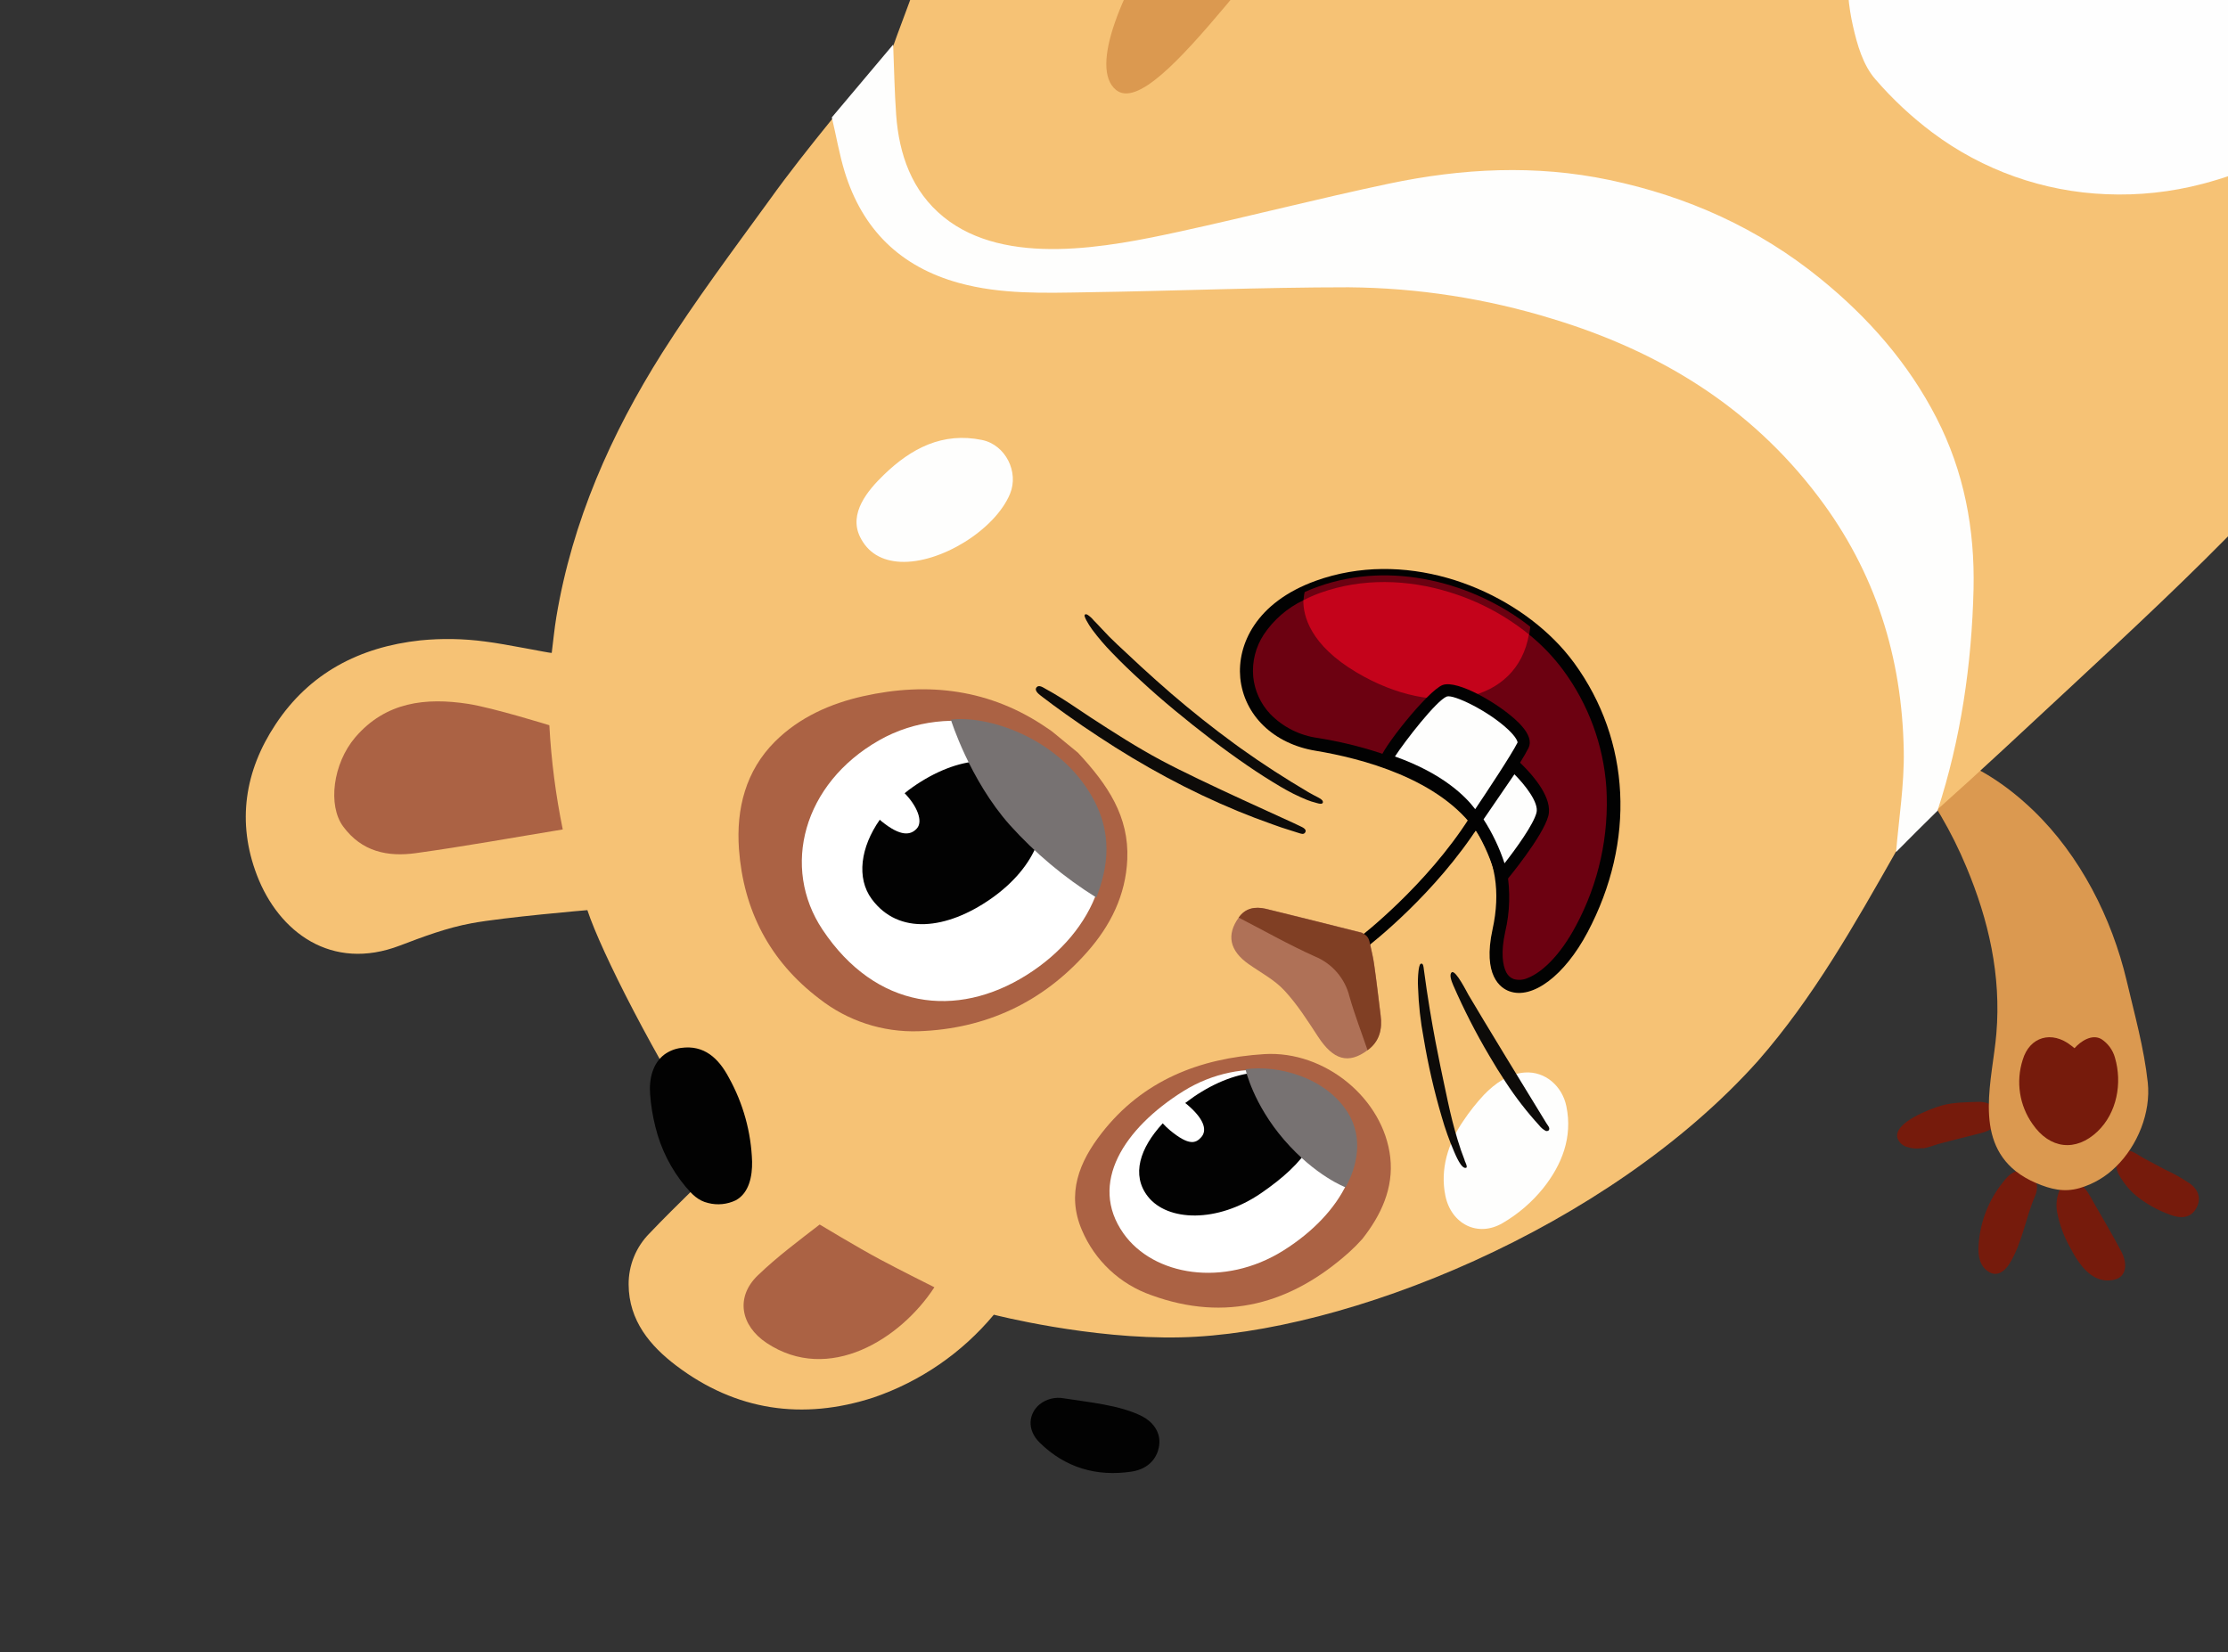
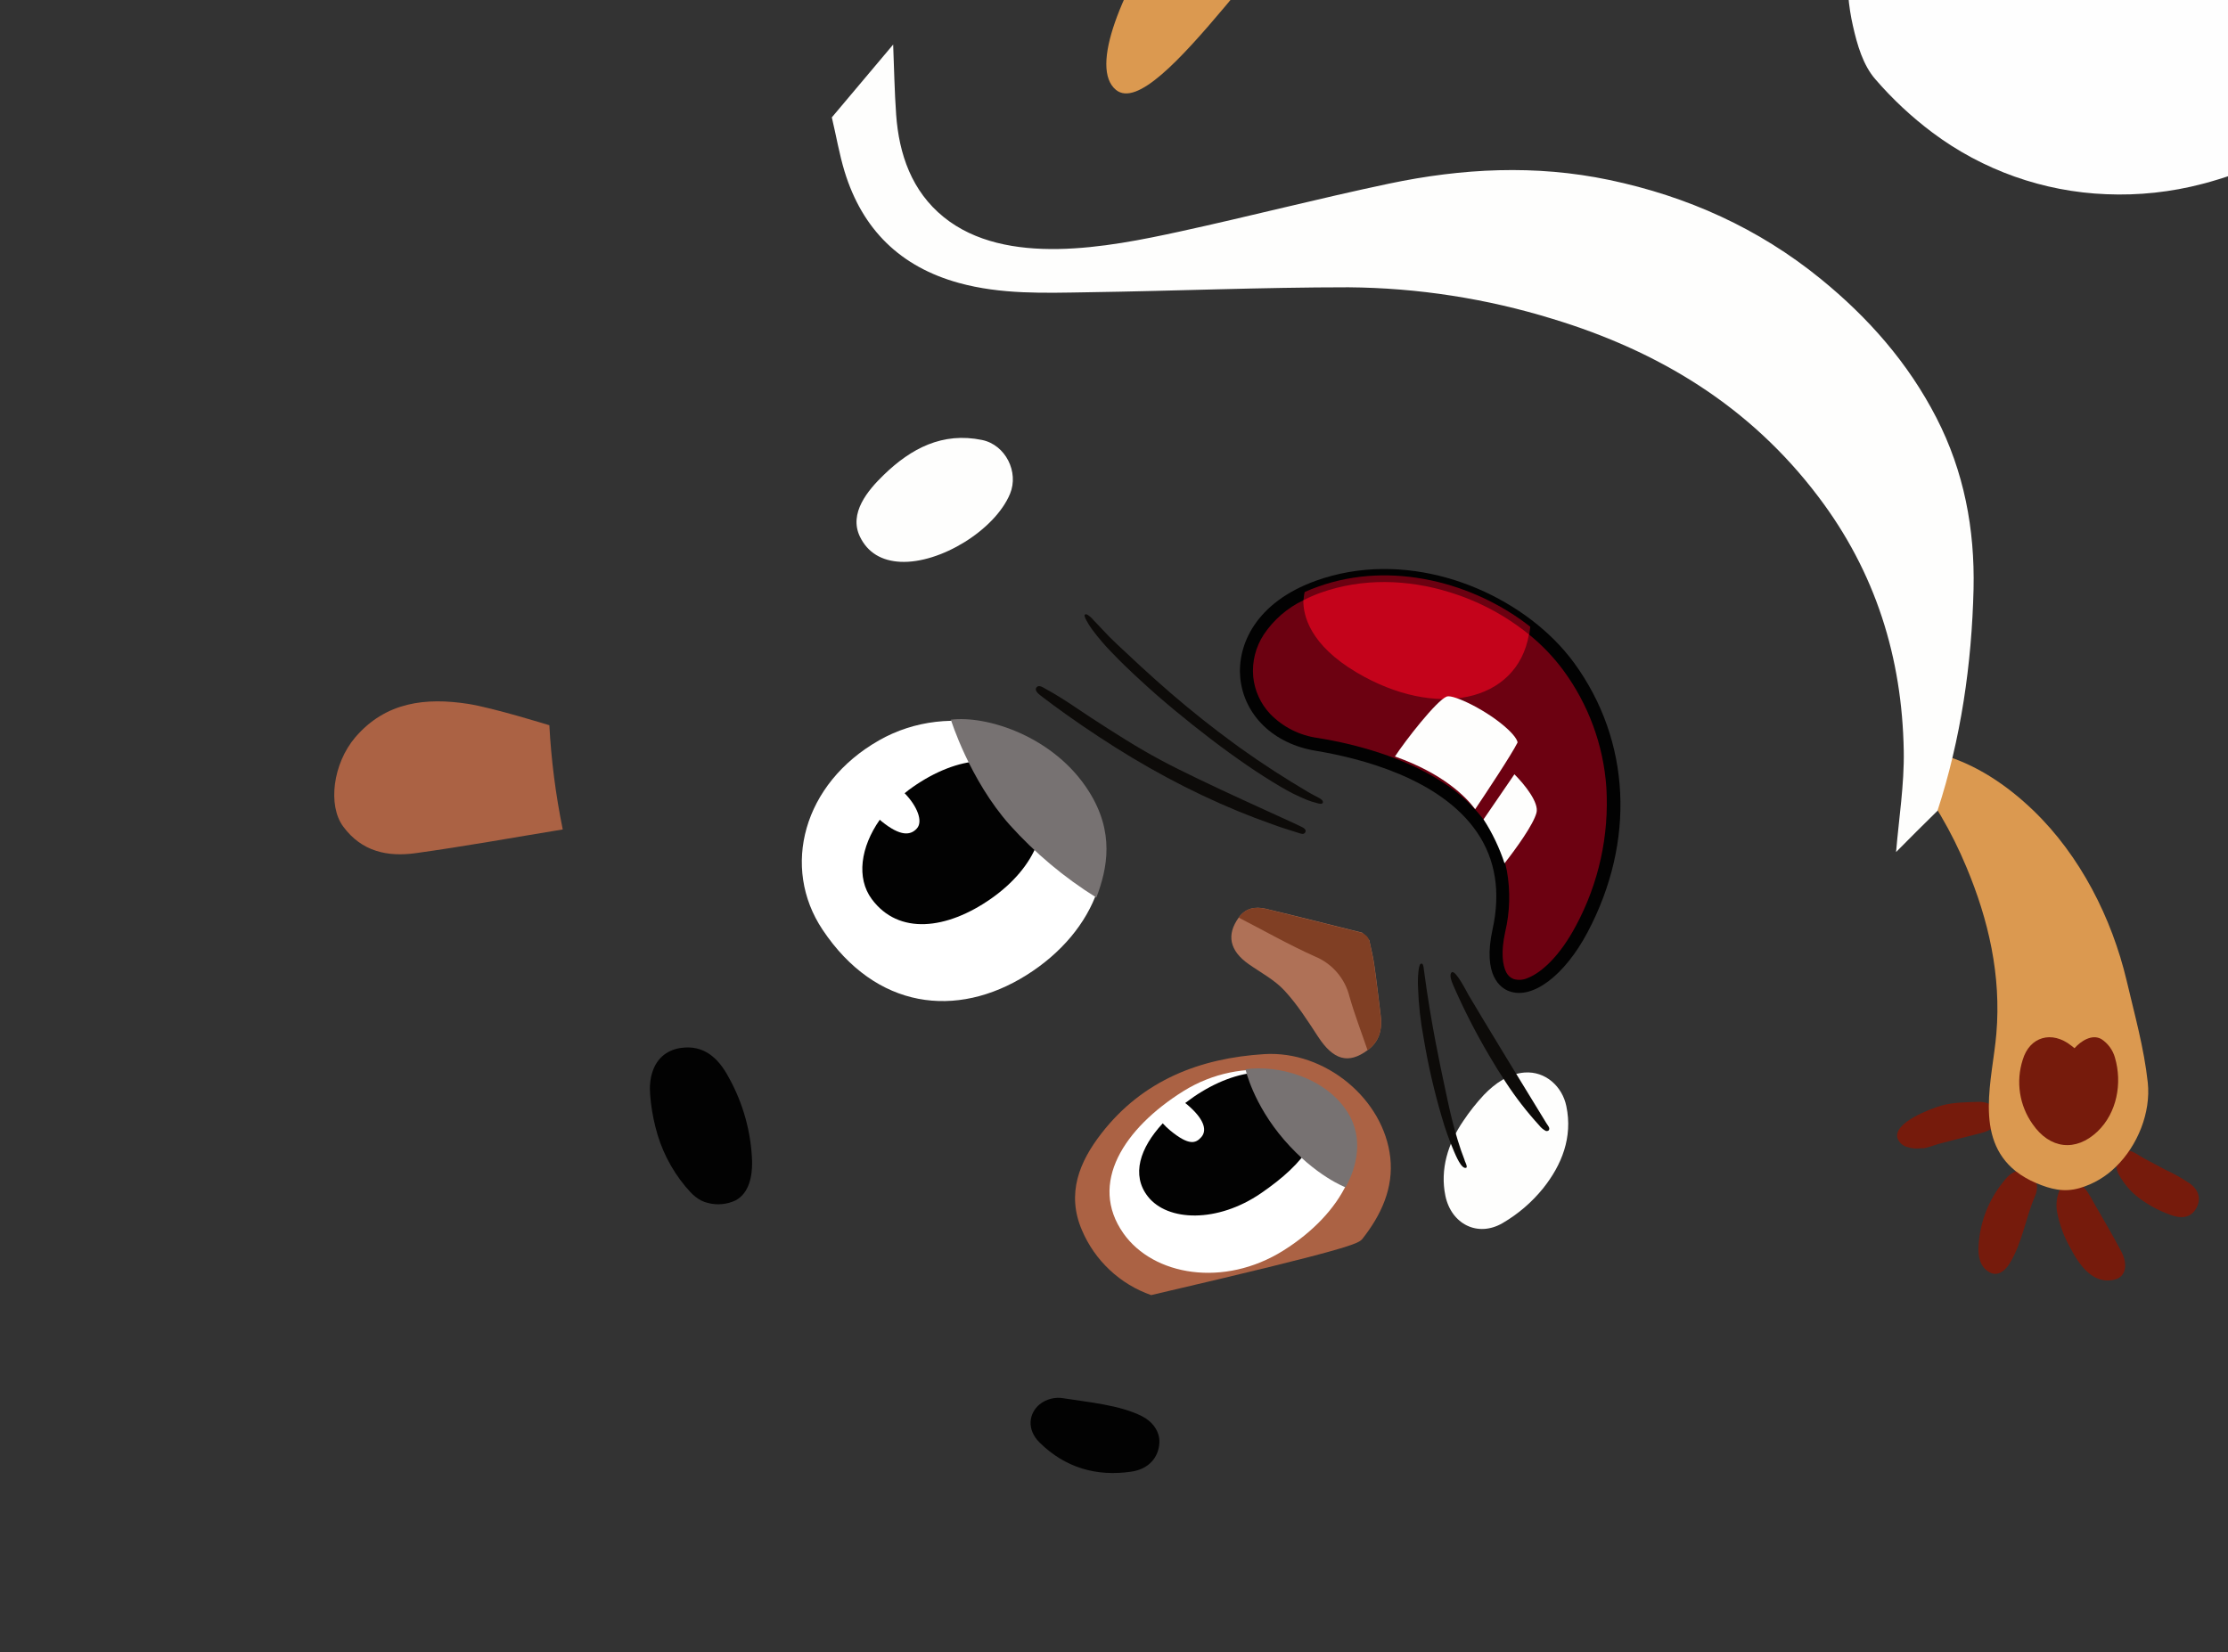
<svg xmlns="http://www.w3.org/2000/svg" width="600" height="445" viewBox="0 0 600 445" fill="none">
  <rect x="0" y="0" width="600" height="445" fill="#333333" stroke="none" />
  <g clip-path="url(#clip0)">
    <path d="M545.21 315.52C544.436 315.293 543.614 315.293 542.84 315.52C541.01 316.11 539.76 317.97 538.52 319.58C535.133 324.226 533.158 329.75 532.83 335.49C532.63 338.27 533.13 341.25 535.83 342.71C537.91 343.84 539.88 342.42 541.13 340.41C544.65 334.73 545.44 328.12 548.08 322.04C549.23 319.37 548.33 316.34 545.21 315.52Z" fill="#761B0C" />
    <path d="M554.581 320.73C554.996 319.832 555.73 319.119 556.641 318.73C560.741 317.02 562.641 321.92 564.251 324.64C566.641 328.75 569.041 332.86 571.251 337.06C573.131 340.62 572.451 343.85 569.631 344.61C563.561 346.23 559.811 340.51 557.421 335.9C555.752 332.946 554.583 329.736 553.961 326.4C553.628 324.49 553.843 322.524 554.581 320.73Z" fill="#761B0C" />
    <path d="M535.42 297.21C534.611 296.909 533.753 296.763 532.89 296.78C529.52 296.89 526.08 296.87 522.83 297.78C520.11 298.57 509.83 302.32 510.98 306.53C511.195 307.141 511.562 307.686 512.047 308.115C512.532 308.544 513.118 308.842 513.75 308.98C514.99 309.378 516.308 309.467 517.59 309.24C518 309.56 521.35 308.3 521.95 308.14C523.48 307.75 530.49 305.91 532.48 305.45C534.83 304.89 537.75 304.08 538.14 301.15C538.41 299.15 537.07 297.84 535.42 297.21Z" fill="#761B0C" />
    <path d="M589.179 318.43C587.277 317.149 585.27 316.032 583.179 315.09L577.359 311.99C576.109 311.32 574.659 310.13 573.239 309.92C571.449 309.65 569.979 312.74 569.959 314.18C569.939 315.62 571.119 317.29 571.909 318.43C572.821 319.717 573.886 320.889 575.079 321.92C577.824 324.166 580.932 325.928 584.269 327.13C586.979 328.2 589.839 328.33 591.459 325.43C593.079 322.53 591.719 319.92 589.179 318.43Z" fill="#761B0C" />
    <path d="M522.289 203.08C519.884 202.342 517.307 202.387 514.929 203.21C514.069 203.55 513.159 204.21 513.109 205.1C513.164 205.777 513.454 206.414 513.929 206.9C520.326 215.023 525.582 223.982 529.549 233.53C535.549 247.84 538.949 262.75 537.619 278.4C536.619 290.53 531.459 306.4 542.869 315.48C544.537 316.767 546.366 317.829 548.309 318.64C552.219 320.3 555.829 321.23 560.059 320C563.755 318.923 567.121 316.935 569.849 314.22C575.629 308.58 579.259 299.71 578.399 291.6C577.399 282.32 574.829 273.2 572.709 264.15C568.709 247.25 560.199 230.47 547.619 218.34C540.489 211.47 531.929 205.67 522.289 203.08Z" fill="#DB9950" />
    <path d="M558.669 282.33L557.769 281.62C552.579 277.51 546.569 279.18 544.709 285.48C543.783 288.367 543.54 291.43 544 294.427C544.46 297.424 545.61 300.273 547.359 302.75C551.999 309.49 558.999 310.33 564.869 304.75C570.089 299.75 571.569 291.75 569.559 284.88C568.988 282.826 567.691 281.05 565.909 279.88C563.359 278.41 560.329 280.45 558.669 282.33Z" fill="#761B0C" />
-     <path d="M287.81 -209.75C285.9 -201.41 285.74 -191.82 289.15 -183.8C290.839 -180.183 293.143 -176.888 295.96 -174.06C299.872 -169.813 304.366 -166.143 309.31 -163.16C296.17 -145.21 288.24 -123.7 280.84 -102.91C277.19 -92.66 256.84 -33.35 250.21 -13.99C247.21 -5.41 240.56 12.09 240.54 12.4C235.05 18.96 229.44 25.4 224.07 32.09C218.24 39.3 212.45 46.56 207.07 54.09C197.26 67.58 187.23 81 178.35 95C164.53 116.9 154.12 140.38 149.82 166.2C149.29 169.43 148.98 172.7 148.58 175.86C148.08 175.95 136.37 173.49 130.58 172.78C124.817 172.01 118.985 171.91 113.2 172.48C96.76 174.27 83.3 181.32 74.2 195.12C65.91 207.61 63.72 221.47 69.2 235.75C75.05 251.04 89.27 261.75 107.7 254.68C113.98 252.29 120.39 249.88 126.96 248.68C135.75 247.04 158.18 245.14 158.18 245.14C161.89 256.39 176.45 285.01 191.59 308.44C192.59 310.03 193.39 312.44 192.21 314.17C190.507 316.508 188.571 318.666 186.43 320.61C182.55 324.44 178.64 328.26 174.89 332.22C173.097 334.03 171.68 336.177 170.719 338.537C169.758 340.896 169.272 343.422 169.29 345.97C169.34 355.74 175.13 362.55 182.15 367.86C198.15 379.96 216.15 382.62 235.22 376.42C247.87 372.102 259.087 364.383 267.64 354.11C267.64 354.11 293.5 360.78 317.98 360.21C362.09 359.21 432.92 331.03 473.44 285.73C488.38 268.66 499.44 249 510.56 229.42L521.56 218.2C533.9 207.2 544.8 196.93 558 184.68C590.29 154.68 622 125.06 649.2 86.68C655.48 77.78 661.53 68.9 665.34 58.68C671.03 43.37 671.71 27.52 670.18 11.48C668.545 -7.419 664.148 -25.976 657.13 -43.6C650.91 -58.88 637.22 -68.36 622.5 -74.6C614.873 -77.676 607.089 -80.346 599.18 -82.6C592.18 -84.71 583.54 -86.05 577.34 -90.03C576.14 -90.8 575 -91.66 573.87 -92.54C567.87 -97.22 564.47 -103.91 560.58 -110.23C552.05 -124.1 544.3 -138.41 535.93 -152.37C531.69 -159.42 527.3 -166.37 522.59 -173.12C512.45 -187.6 499.41 -199.21 484.88 -209.12C475.44 -215.55 464.66 -220.12 453.21 -221.22C439.9 -222.45 425.75 -221.22 412.39 -220.77C406.66 -220.56 400.96 -219.42 395.25 -218.7C390.84 -223.46 386.51 -228.29 382.01 -232.96C362.71 -252.96 331.11 -254.07 308.35 -238.2C298.09 -231.1 290.65 -222.14 287.81 -209.75Z" fill="#F6C275" />
    <path d="M511.139 -181.57C517.199 -169.95 520.309 -157.42 522.689 -144.65C527.004 -120.765 525.522 -96.193 518.369 -73C514.609 -60.48 509.289 -48.54 504.939 -36.24C503.659 -32.62 502.339 -29.14 501.009 -25.53C497.226 -15.105 496.528 -3.811 498.999 7C500.129 12 501.699 17.58 505.099 21.42C509.673 26.715 514.802 31.502 520.399 35.7C533.955 45.852 550.276 51.644 567.199 52.31C575.94 52.685 584.688 51.745 593.149 49.52C616.079 43.52 639.599 29.12 645.429 4.66C648.36 -7.442 649.159 -19.963 647.789 -32.34C646.209 -46.28 642.159 -60.23 631.559 -70.83C625.909 -74.06 613.739 -79.03 604.559 -81.49C596.999 -83.49 589.309 -85.6 581.939 -88.26C579.142 -89.43 576.544 -91.029 574.239 -93C568.239 -97.68 564.549 -104.2 560.949 -110.68C554.699 -121.94 538.759 -150.61 525.639 -169.68C513.879 -186.75 504.729 -193.57 504.729 -193.57C507.499 -189.58 510.099 -183.54 511.139 -181.57Z" fill="#FEFEFE" />
    <path d="M510.61 229.5C511.37 220.44 512.84 211.3 512.68 202.26C512.25 177.14 505.11 154.14 489.68 133.79C471.3 109.47 446.81 94.6 418.11 85.89C400.304 80.4 381.793 77.533 363.16 77.38C339.73 77.38 316.3 78.38 292.86 78.72C281.26 78.91 269.63 79.34 258.24 76.21C242.45 71.86 232.24 61.82 227.45 46.21C226.03 41.57 225.14 36.34 224.01 31.62C229.523 25.073 235.03 18.533 240.53 12C240.78 18.14 240.89 24.73 241.33 30.85C242.09 41.56 245.55 51.52 254.15 58.48C270.89 72.02 298.52 66.54 317.65 62.38C336.5 58.27 355.19 53.44 374.07 49.46C393.69 45.33 413.49 44.3 433.33 48.46C454.4 52.88 473.54 61.46 490.33 75.13C503.15 85.57 513.87 97.74 521.48 112.53C528.93 127.02 531.83 142.53 531.48 158.6C530.99 178.93 528.08 199.02 521.76 218.39C518 222.09 514.28 225.76 510.61 229.5Z" fill="#FEFEFD" />
    <path d="M175.079 294.81C175.301 297.749 175.776 300.663 176.499 303.52C177.941 309.431 180.715 314.935 184.609 319.61C186.359 321.67 187.989 323.41 190.719 324.03C193.205 324.667 195.837 324.405 198.149 323.29C201.799 321.29 202.609 316.69 202.539 312.87C202.281 304.939 200.135 297.185 196.279 290.25C193.519 285.03 189.599 281.38 183.419 282.25C181.776 282.455 180.213 283.079 178.879 284.06C175.859 286.38 174.729 290.42 175.079 294.81Z" fill="#020202" />
    <path d="M280 388.58C286.88 395.35 295.32 397.78 304.74 396.37C309.35 395.68 312 392.57 312.22 388.65C312.39 385.49 310.31 382.87 307.58 381.47C301.58 378.42 293.05 377.68 286.48 376.63C285.346 376.422 284.18 376.458 283.061 376.736C281.942 377.014 280.895 377.526 279.99 378.24C277.08 380.63 276.36 385 280 388.58Z" fill="#020202" />
-     <path d="M198.999 228.69C200.219 245.16 207.229 258.8 220.589 268.97C228.2 274.967 237.685 278.08 247.369 277.76C265.489 277.14 280.869 269.95 292.849 256.34C299.019 249.34 303.159 241.16 303.579 231.45C304.079 219.96 298.369 211.39 290.289 202.74C288.499 201.27 285.949 199.16 283.389 197.07C282.939 196.7 282.389 196.38 281.949 196.07C266.719 185.61 249.949 183.59 232.399 187.53C223.529 189.53 215.249 193.23 208.739 199.7C200.809 207.6 198.229 217.84 198.999 228.69Z" fill="#AB6244" />
    <path d="M436.8 -75.85C425.93 -75.85 396.66 -77.24 361.54 -67.16C334.92 -59.52 286.13 12.42 300.54 24.22C311.73 33.3 346.88 -25.84 364 -33.95C381.12 -42.06 437.32 -34.43 446.82 -44.09C456.06 -53.47 447.67 -75.84 436.8 -75.85Z" fill="#DB9950" />
    <path d="M95.65 198.62C89.65 205.68 88.22 216.95 92.42 222.62C97.42 229.42 104.42 230.84 111.98 229.79C125.17 227.96 138.29 225.58 151.55 223.41C149.652 214.156 148.445 204.773 147.94 195.34C147.94 195.34 132.83 190.65 126.1 189.59C114.69 187.83 103.88 189 95.65 198.62Z" fill="#AB6244" />
-     <path d="M296.651 305.23C290.651 312.93 287.141 321.51 291.361 331.33C293.077 335.385 295.622 339.036 298.832 342.049C302.042 345.063 305.846 347.373 310.001 348.83C330.111 356.18 347.821 351.19 363.381 337.23C364.612 336.119 365.78 334.941 366.881 333.7C371.941 327.28 375.321 320.02 374.401 311.77C372.631 295.97 356.851 282.94 340.501 283.92C323.071 285 307.711 291 296.651 305.23Z" fill="#AB6244" />
-     <path d="M206.45 361.72C223.18 372.83 242.51 360.72 251.63 346.72C249.06 345.43 242.69 342.25 236.94 339.19C231.19 336.13 220.74 329.82 220.74 329.82C215.06 334.21 209.25 338.53 204.1 343.5C198 349.33 199.42 357.05 206.45 361.72Z" fill="#AB6244" />
+     <path d="M296.651 305.23C290.651 312.93 287.141 321.51 291.361 331.33C293.077 335.385 295.622 339.036 298.832 342.049C302.042 345.063 305.846 347.373 310.001 348.83C364.612 336.119 365.78 334.941 366.881 333.7C371.941 327.28 375.321 320.02 374.401 311.77C372.631 295.97 356.851 282.94 340.501 283.92C323.071 285 307.711 291 296.651 305.23Z" fill="#AB6244" />
    <path d="M399.63 294.88C397.583 297.079 395.716 299.44 394.05 301.94C389.98 307.89 387.75 314.94 389.25 322.12C390.85 329.72 397.98 333.34 404.66 329.43C408.832 326.997 412.525 323.826 415.56 320.07C420.61 313.74 423.56 306.32 421.82 297.96C420.73 292.62 416.19 288.47 410.58 288.88C406.32 289.2 402.68 291.73 399.63 294.88Z" fill="#FEFEFD" />
    <path d="M231.58 144.55C233.69 148.91 237.49 151.07 242.46 151.32C253.17 151.86 267.93 142.79 272 133.01C274.44 127.15 270.8 119.82 264.48 118.51C253.82 116.31 245.37 120.76 237.99 127.92C233.7 132.07 228.52 138.22 231.58 144.55Z" fill="#FEFEFD" />
    <path d="M236.71 199.42C255.98 188.42 281.39 195.42 292.36 212.86C303.33 230.3 295.22 250.86 276.42 262.65C257.62 274.44 235.87 271.91 221.52 250.42C210.32 233.64 216.24 211.08 236.71 199.42Z" fill="white" />
    <path d="M350.751 224.61C350.46 224.577 350.175 224.51 349.901 224.41C349.081 224.16 348.251 223.9 347.431 223.63C345.831 223.12 344.231 222.63 342.651 222.02C339.491 220.907 336.364 219.713 333.271 218.44C326.734 215.734 320.339 212.696 314.111 209.34C307.881 205.99 301.811 202.34 295.911 198.44C292.937 196.493 290.011 194.493 287.131 192.44C285.681 191.44 281.421 188.28 280.751 187.74C280.081 187.2 278.371 186.11 279.141 185.13C279.781 184.33 280.961 185.21 281.611 185.56C283.051 186.35 284.461 187.17 285.841 188.04C288.561 189.75 291.191 191.58 293.841 193.32C300.001 197.32 306.201 201.32 312.671 204.77C323.451 210.58 348.491 221.65 349.721 222.33C350.331 222.67 352.051 223.19 351.511 224.17C351.441 224.309 351.331 224.425 351.196 224.503C351.061 224.582 350.906 224.619 350.751 224.61V224.61Z" fill="#0D0B09" />
    <path d="M356.089 216.38C355.729 216.69 354.669 216.3 354.329 216.21C353.543 216.017 352.771 215.769 352.019 215.47C349.526 214.458 347.116 213.254 344.809 211.87C341.809 210.1 338.809 208.18 335.929 206.2C332.609 203.93 329.359 201.56 326.169 199.13C322.836 196.583 319.552 193.97 316.319 191.29C313.209 188.71 310.149 186.06 307.169 183.29C304.549 180.9 301.979 178.44 299.519 175.87C297.594 173.909 295.804 171.821 294.159 169.62C293.578 168.832 293.053 168.003 292.589 167.14C292.404 166.804 292.247 166.452 292.119 166.09C291.929 165.52 292.299 165.32 292.789 165.53C293.454 165.954 294.045 166.485 294.539 167.1C295.959 168.51 297.339 170.1 298.749 171.52C300.159 172.94 301.749 174.4 303.309 175.85C304.619 177.1 305.949 178.34 307.309 179.58C309.976 182.027 312.682 184.44 315.429 186.82C320.909 191.54 326.576 196.04 332.429 200.32L334.039 201.49C339.949 205.72 346.039 209.65 352.309 213.35C353.209 213.88 354.139 214.35 355.039 214.82C355.439 215.06 356.189 215.42 356.249 215.94C356.272 216.021 356.269 216.107 356.24 216.186C356.211 216.265 356.159 216.333 356.089 216.38V216.38Z" fill="#0D0B09" />
    <path d="M333.58 247.15C330.25 251.76 331.1 256.05 336.25 259.67C339.51 261.97 343.2 263.89 345.86 266.76C349.34 270.5 352.14 274.92 354.95 279.22C359.05 285.5 363.1 286.71 368.28 282.87C371.52 280.5 372.28 277.2 371.82 273.43C371.24 268.85 370.73 264.27 370.07 259.7C369.76 257.52 369.19 255.37 368.74 253.21L366.84 251.21C358.17 249.05 349.5 246.83 340.84 244.76C338 244.11 335.44 244.58 333.58 247.15Z" fill="#AF7157" />
    <path d="M382.619 259.58C383.319 259.29 383.379 260.65 383.429 261.02C385.429 276.2 388.089 288.02 388.659 290.83C389.069 292.83 389.499 294.78 389.919 296.76C390.679 300.26 391.529 303.76 392.589 307.18C393.136 308.987 393.756 310.777 394.449 312.55C394.453 312.583 394.453 312.617 394.449 312.65C394.549 312.89 395.289 314.33 394.859 314.52C393.579 315.09 391.939 310.96 391.589 310.18C390.268 307.117 389.149 303.97 388.239 300.76C386.195 293.815 384.575 286.752 383.389 279.61C382.537 275.119 382.032 270.569 381.879 266C381.793 264.499 381.836 262.994 382.009 261.5C382.069 261.11 382.189 259.79 382.619 259.58Z" fill="#0D0B09" />
    <path d="M391.34 265.33C394.19 271.876 397.442 278.238 401.08 284.38C402.49 286.8 403.96 289.18 405.51 291.51C408.192 295.617 411.202 299.5 414.51 303.12C414.985 303.739 415.589 304.248 416.28 304.61C416.446 304.664 416.625 304.664 416.79 304.61C416.91 304.585 417.016 304.517 417.09 304.42C417.53 303.87 416.79 303.08 416.51 302.64C412.67 296.41 398.57 273.31 395.44 267.93C395.02 267.22 392.02 261.2 390.97 261.88C390.19 262.46 390.88 264.24 391.34 265.33Z" fill="#0D0B09" />
    <path d="M318.64 293.92C334.64 283.92 354.78 287.56 362.22 299.41C369.66 311.26 361.58 326.83 345.59 336.84C329.6 346.85 310.59 343.64 302.52 332.18C293.09 318.76 302.66 303.93 318.64 293.92Z" fill="white" />
    <path d="M319.18 297.09C319.92 296.53 320.69 295.97 321.48 295.42C333.18 287.42 346.48 285.88 352.66 295.34C358.52 304.34 351.26 313.4 339.56 321.41C327.86 329.42 314.44 329.06 309.12 322.27C304.6 316.5 306.97 309.2 313.12 302.57C314.978 300.572 317.006 298.739 319.18 297.09V297.09Z" fill="#020202" />
    <path d="M319.18 297.09C319.64 297.45 320.12 297.85 320.58 298.28C324.44 301.84 325 304.58 323.51 306.28C322.02 307.98 320.21 308.65 315.16 304.51C314.414 303.9 313.718 303.231 313.08 302.51C311.4 301.2 318.73 295.33 319.18 297.09Z" fill="white" />
    <path d="M243.62 213.65C244.32 213.06 245.06 212.51 245.82 211.98C257.75 203.61 271.49 201.77 277.99 211.85C284.19 221.49 278.86 233.66 266.92 242.03C254.98 250.4 241.99 251.95 234.76 242.16C230.57 236.48 231.76 228.16 236.92 220.8C238.808 218.115 241.064 215.708 243.62 213.65V213.65Z" fill="#020202" />
    <path d="M243.619 213.65C246.989 217.1 248.619 221.2 246.939 223.11C245.259 225.02 242.539 225.37 237.469 221.27C237.279 221.11 237.089 220.96 236.919 220.8C232.829 218.44 241.309 210.37 243.619 213.65Z" fill="white" />
    <path d="M256.07 193.84C265.77 192.63 283.94 198.36 293.25 213.18C300.19 224.18 298.25 233.87 295.25 241.75C286.601 236.364 278.754 229.786 271.94 222.21C261.09 210 256.07 193.84 256.07 193.84Z" fill="#777272" />
    <path d="M335.41 288C343.89 286.79 356.9 290 362.96 299.66C367.29 306.58 365.39 314.34 362.36 319.8C362.36 319.8 354.29 316.8 345.86 307.07C337.43 297.34 335.41 288 335.41 288Z" fill="#777272" />
    <path d="M354.4 156.41C377.79 148.02 403.64 157.41 418.58 172.35C420.524 174.289 422.316 176.376 423.94 178.59C439.15 199.5 440.51 226.59 427.53 251.1C421.36 262.76 412.68 269.3 406.43 266.98C404.16 266.15 399.2 262.85 401.95 250.29C404.15 240.29 402.75 231.5 397.8 224.23C387.86 209.61 366.33 204.23 354.39 202.23C343 200.39 335 192.67 334 182.56C333.18 173.76 338.11 162.26 354.4 156.41Z" fill="#020202" />
    <path d="M350.999 161.68C352.473 160.914 353.997 160.245 355.559 159.68C366.859 155.63 379.119 156.03 390.329 159.5C398.13 161.884 405.399 165.747 411.739 170.88C415.25 173.715 418.382 176.988 421.059 180.62C427.786 189.786 431.784 200.669 432.589 212.01C433.386 224.996 430.539 237.946 424.369 249.4C420.119 257.4 415.229 261.92 411.459 263.4C410.247 263.965 408.871 264.068 407.589 263.69C406.742 263.352 406.048 262.715 405.639 261.9C404.639 259.98 404.159 256.47 405.339 251.05C406.62 245.65 406.78 240.045 405.809 234.58C404.955 230.164 403.202 225.971 400.659 222.26C397.293 217.479 392.984 213.436 387.999 210.38C377.939 203.97 365.429 200.48 354.899 198.77C350.035 198.115 345.529 195.851 342.099 192.34C339.482 189.58 337.86 186.026 337.489 182.24C337.136 178.243 338.144 174.243 340.349 170.89C343.005 166.917 346.684 163.735 350.999 161.68V161.68Z" fill="#6C0111" />
-     <path d="M398.63 221.83C386.57 240.83 368.91 254.47 368.16 255.04L366.16 252.42C366.34 252.28 384.16 238.56 395.86 220.06L398.63 221.83Z" fill="#020202" />
    <path d="M351.36 159.46C352.548 158.911 353.763 158.424 355 158C374.69 150.94 397 156.93 412.1 168.81C410.32 188.99 387.49 194.28 365.45 181.21C349.84 172 350.64 162.06 351.36 159.46Z" fill="#6C0111" />
    <path d="M351 161.68C352.475 160.914 353.998 160.245 355.56 159.68C366.86 155.63 379.12 156.03 390.33 159.5C398.131 161.884 405.401 165.747 411.74 170.88C408.58 189.28 386.61 193.73 365.37 181.14C352.8 173.71 350.92 165.81 351 161.68Z" fill="#C4031B" />
-     <path d="M388.5 184.51C392.5 183.01 403.98 189.67 408.98 194.66L409.69 195.41C411.81 197.77 412.45 199.82 411.62 201.49C411.16 202.41 410.34 203.8 409.35 205.43L410.21 206.27C412.99 209.06 418.21 215.05 416.96 219.78C415.5 225.27 406.19 236.54 405.79 237.02L403.79 239.42L402.93 236.42C401.669 231.911 399.82 227.587 397.43 223.56L396.95 224.26L395.72 221.63C395.72 221.55 390.99 212.2 372.82 206.26L371.71 205.9L371.65 204.67C371.63 202.24 384.52 186 388.5 184.51Z" fill="#020202" />
    <path d="M407.83 208.55C410.68 211.41 414.5 216.21 413.77 218.93C412.92 222.13 408.29 228.54 405.17 232.53C403.797 228.36 401.898 224.381 399.52 220.69L407.83 208.55Z" fill="#FEFEFD" />
    <path d="M389.64 187.6C391.45 186.98 400.82 191.48 406.15 196.51C408.44 198.67 408.72 199.83 408.67 200.01C407.01 203.33 400.23 213.54 397.27 217.95C394.78 214.62 388.68 208.37 375.66 203.76C378.33 199.66 386.87 188.62 389.64 187.6Z" fill="#FEFEFD" />
    <path d="M368.28 282.87C366.64 278.05 364.8 273.29 363.41 268.41C362.815 266 361.659 263.764 360.036 261.885C358.413 260.007 356.369 258.538 354.07 257.6C347.07 254.46 340.4 250.66 333.58 247.15C335.38 244.54 338.02 244.15 340.81 244.78C345.75 245.96 364.81 250.78 365.81 251.02C366.649 251.131 367.429 251.514 368.03 252.11C368.82 252.91 368.9 254.11 369.14 255.19C369.47 256.69 369.82 258.19 370.03 259.7C370.69 264.27 371.2 268.85 371.78 273.43C372.29 277.2 371.52 280.5 368.28 282.87Z" fill="#803F24" />
  </g>
  <defs>
    <clipPath id="clip0">
      <rect width="600" height="445" fill="white" />
    </clipPath>
  </defs>
</svg>